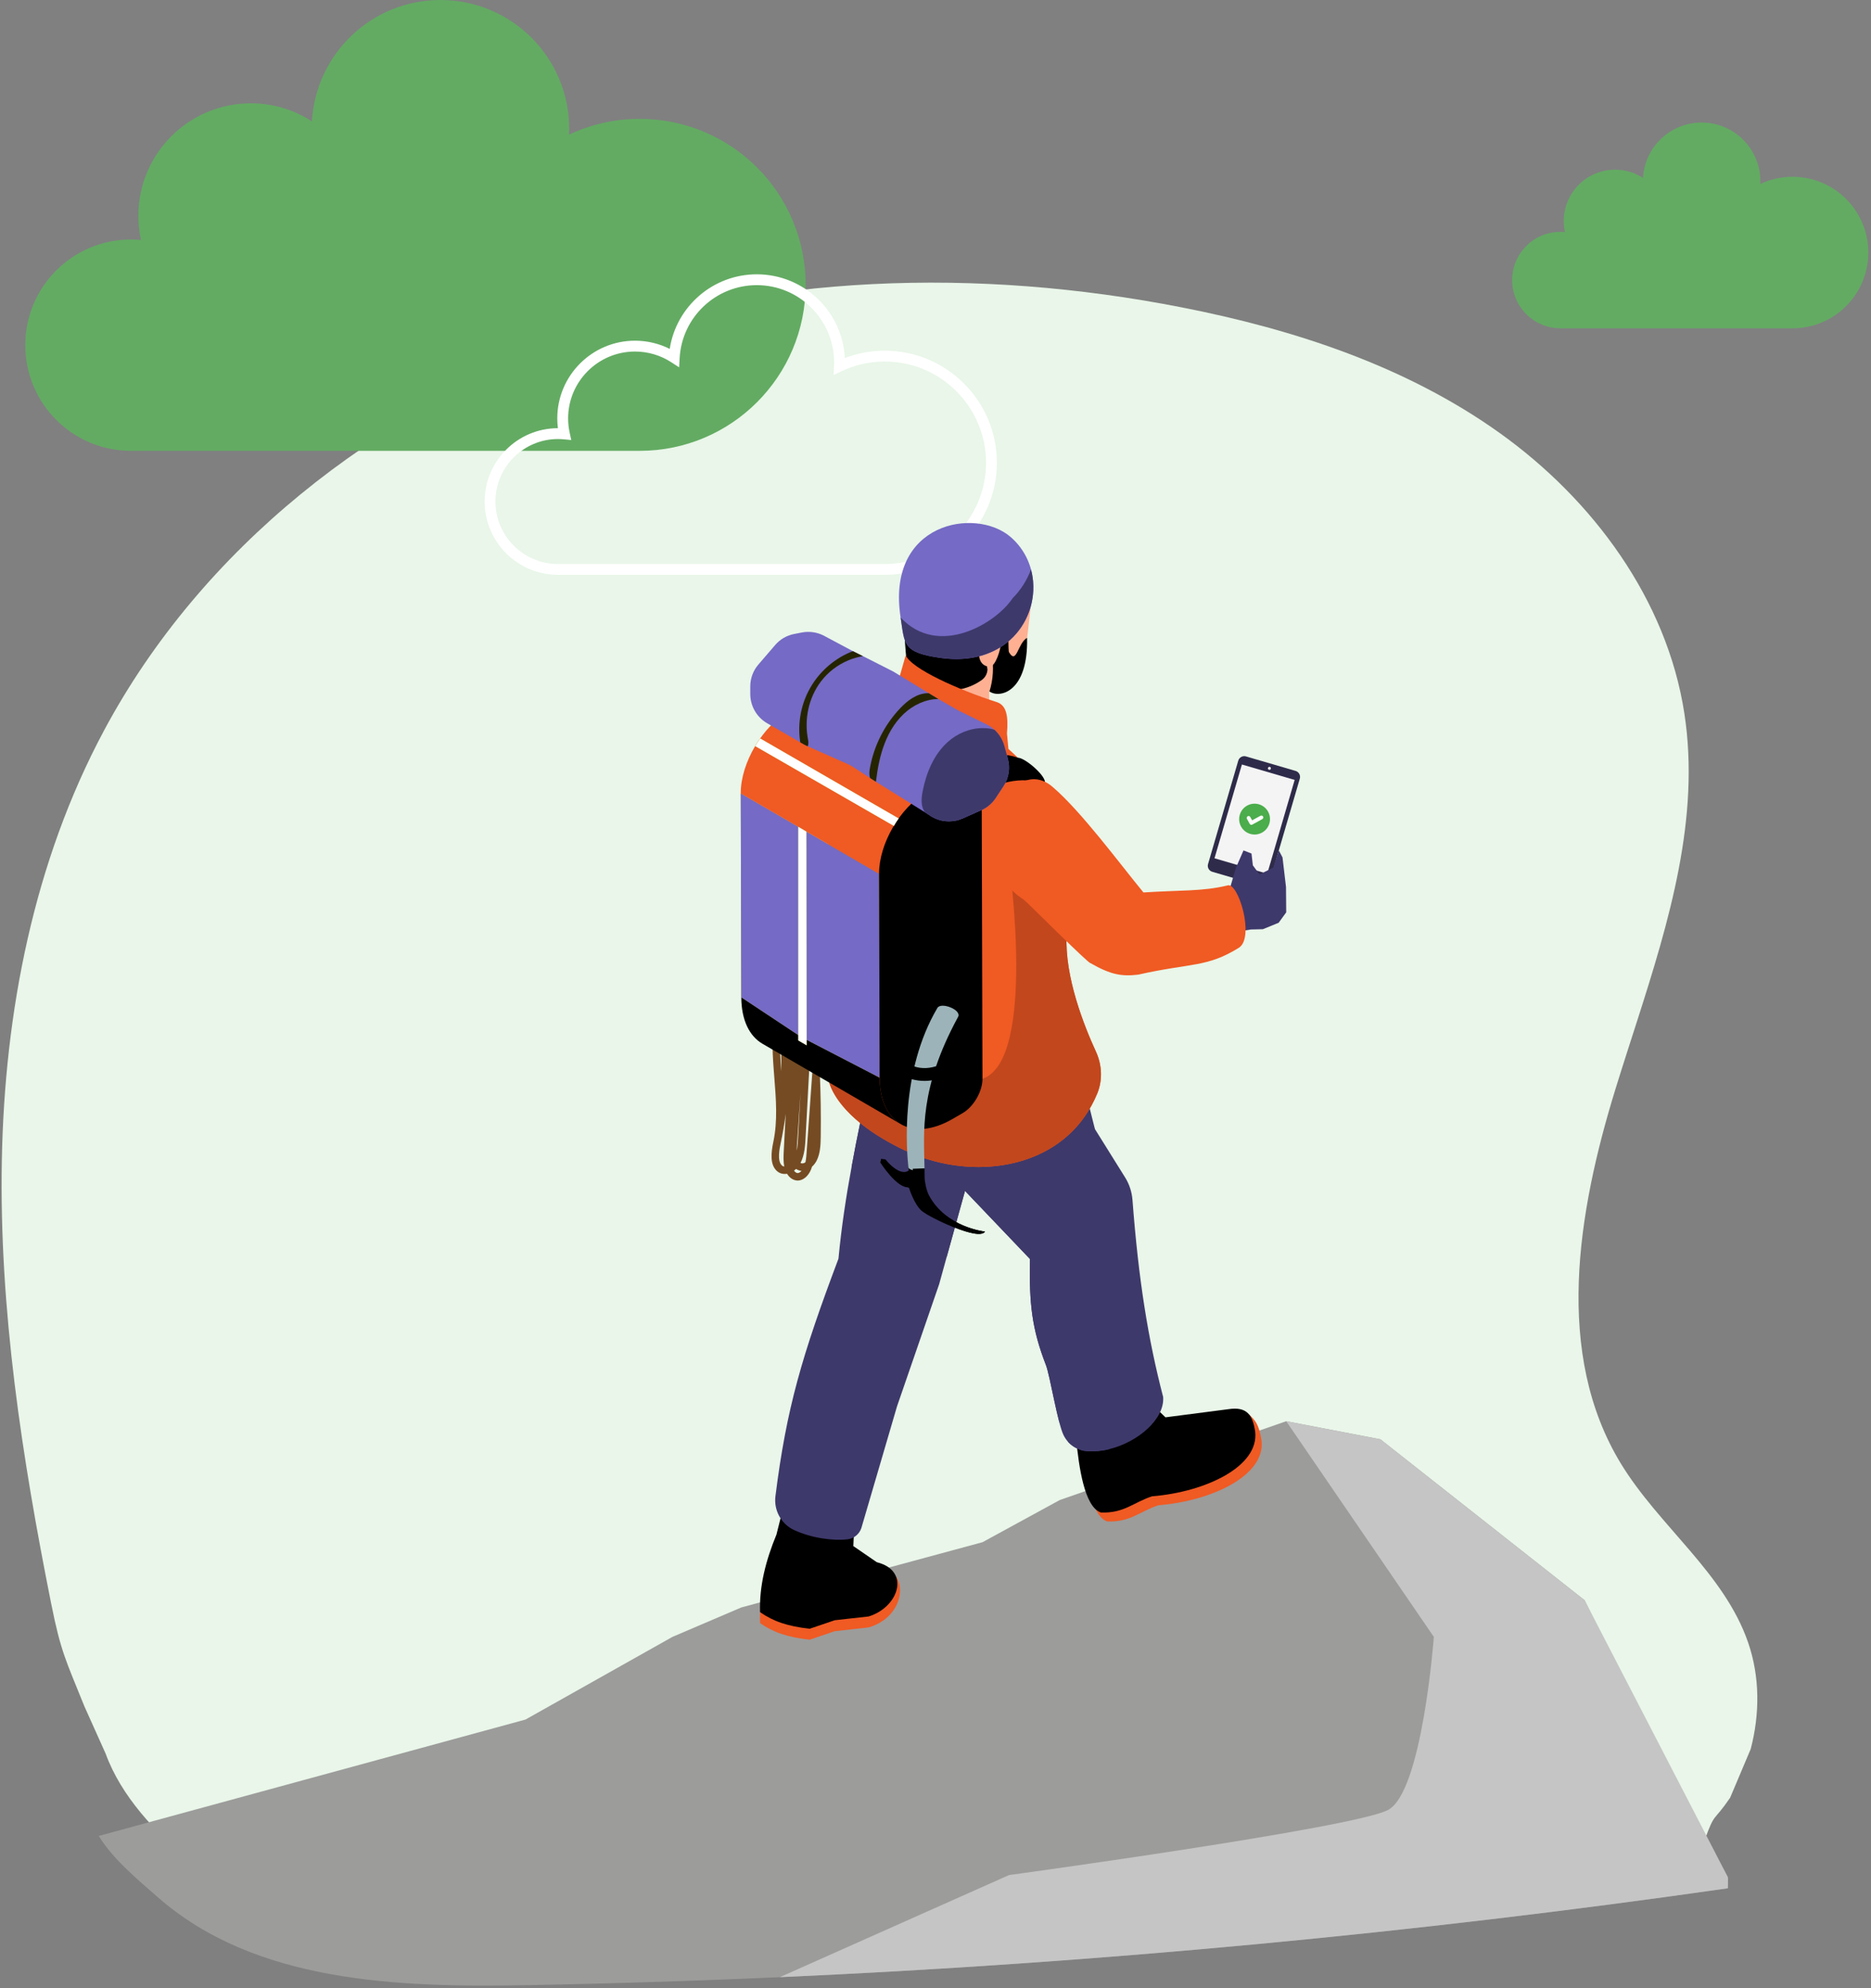
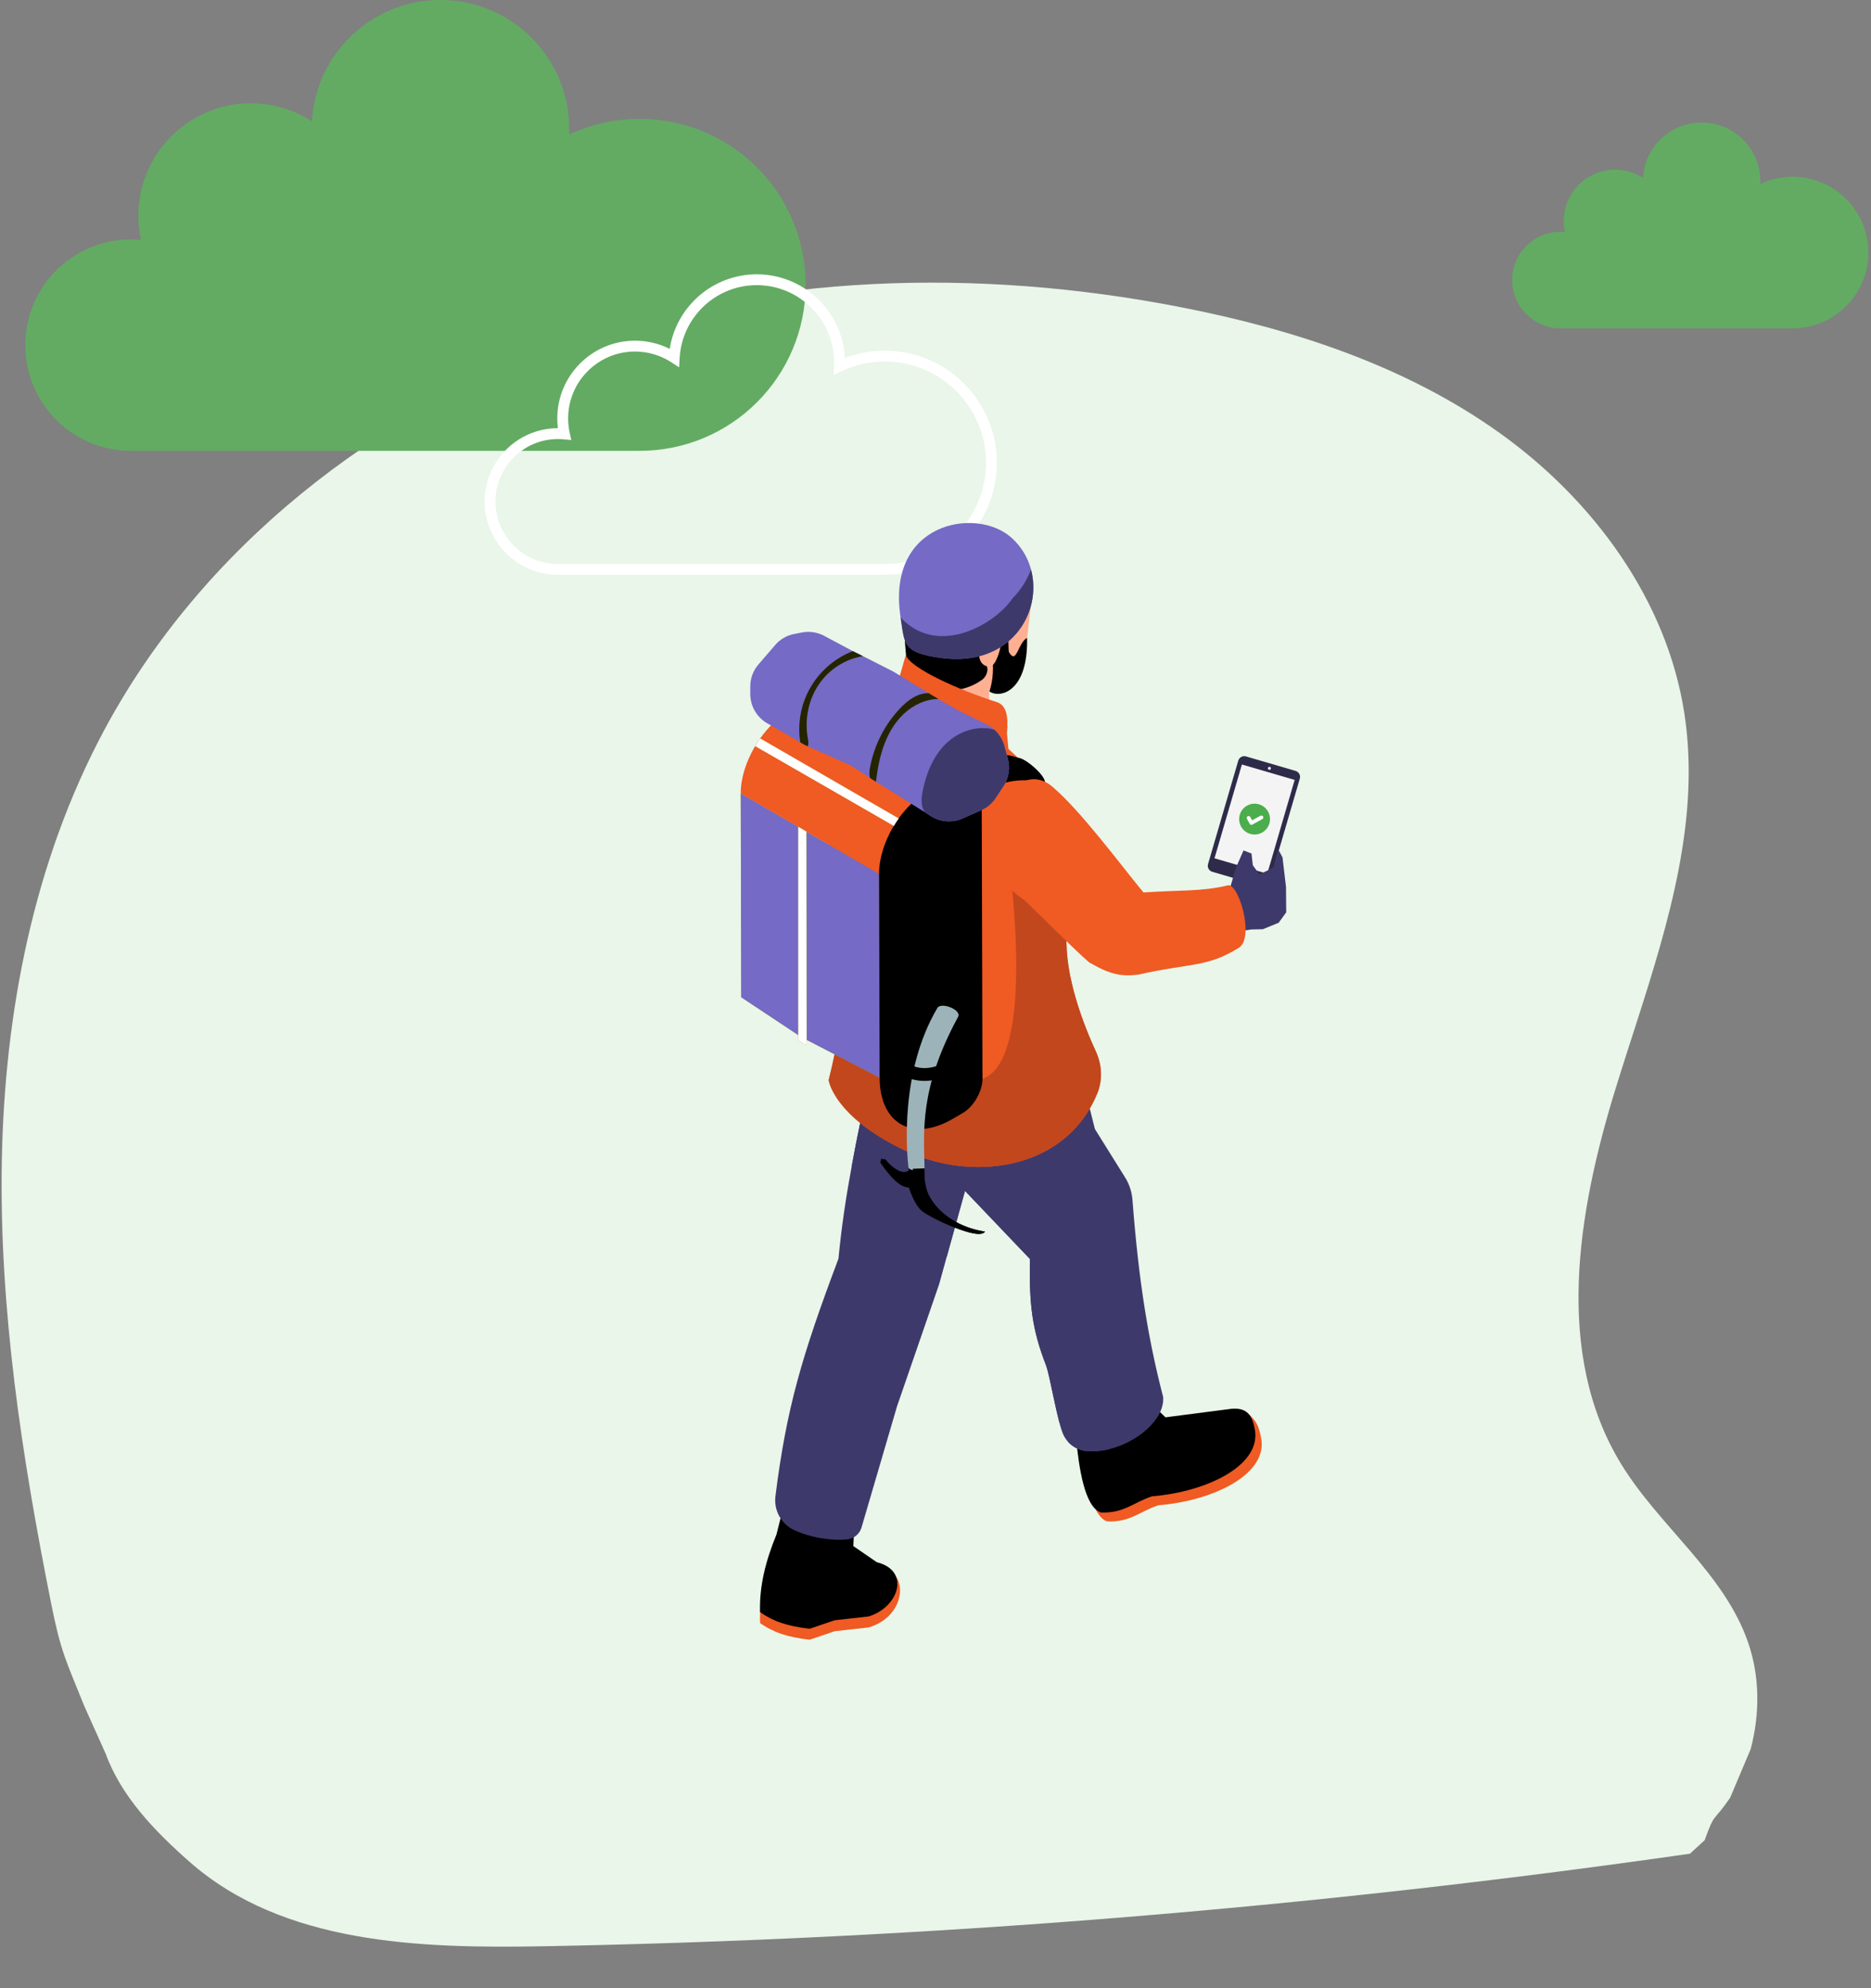
<svg xmlns="http://www.w3.org/2000/svg" version="1.1" width="593px" height="630px" viewBox="0 0 593.0 630.0">
  <rect x="0" y="0" width="593.0" height="630.0" fill="#808080" stroke="none" />
  <defs>
    <clipPath id="i0">
      <path d="M1630,0 L1630,4194 L0,4194 L0,0 L1630,0 Z" />
    </clipPath>
    <clipPath id="i1">
      <path d="M180.087,19.06 C241.769,-2.948 309.611,-4.761 373.883,7.81 C409.644,14.804 445.139,26.445 474.783,47.634 C504.427,68.823 527.8,100.494 533.337,136.51 C538.419,169.564 528.523,202.339 518.178,234.558 L517.421,236.915 C517.042,238.093 516.663,239.27 516.285,240.446 L515.529,242.797 C514.145,247.107 512.775,251.405 511.455,255.693 C499.454,294.671 492.001,339.456 513.235,374.276 C525.38,394.193 546.002,408.958 553.57,431.023 C557.304,441.911 557.268,453.602 554.364,464.713 L547.842,480.135 C542.391,488.124 543.08,484.42 539.761,493.602 L535.111,497.874 C414.788,515.13 293.397,524.932 171.864,527.205 C132.466,527.941 89.205,526.521 59.619,500.494 C48.658,490.851 37.971,479.846 32.969,466.157 L26.252,451.207 C20.349,436.524 18.785,434.02 15.691,418.519 C6.463,372.285 -0.791,325.366 0.069,278.229 C0.93,231.092 10.213,183.475 32.467,141.913 C63.381,84.179 118.406,41.067 180.087,19.06 Z" />
    </clipPath>
    <clipPath id="i2">
      <path d="M376.356,0 L406.21,5.73 L470.925,56.727 L495.723,107.151 L516.286,144.397 L516.383,144.964 L516.337,148.009 C390.387,166.073 263.318,176.333 136.101,178.712 C94.86,179.483 49.576,177.996 18.606,150.752 C12.046,144.981 4.529,138.812 0,131.427 L135.254,94.545 L181.825,68.348 L203.656,59.019 L280.094,38.345 L304.602,24.967 L376.356,0 Z" />
    </clipPath>
    <clipPath id="i3">
      <path d="M131.581,0 C154.113,0 172.379,18.266 172.379,40.799 C172.379,41.427 172.36,42.051 172.332,42.673 C179.127,39.47 186.715,37.671 194.726,37.671 C223.776,37.671 247.326,61.221 247.326,90.271 C247.326,119.321 223.776,142.871 194.726,142.871 L33.485,142.871 C14.992,142.871 0,127.879 0,109.385 C0,90.892 14.992,75.9 33.485,75.9 C34.559,75.9 35.621,75.956 36.669,76.055 C36.129,73.588 35.836,71.028 35.836,68.399 C35.836,48.706 51.801,32.741 71.495,32.741 C78.634,32.741 85.277,34.847 90.853,38.461 C92.065,17.017 109.833,0 131.581,0 Z" />
    </clipPath>
    <clipPath id="i4">
      <path d="M60.05,0 C70.333,0 78.67,8.336 78.67,18.619 C78.67,18.906 78.661,19.191 78.648,19.475 C81.749,18.013 85.212,17.192 88.868,17.192 C102.126,17.192 112.873,27.94 112.873,41.197 C112.873,54.455 102.126,65.202 88.868,65.202 L15.282,65.202 C6.842,65.202 0,58.36 0,49.921 C0,41.481 6.842,34.639 15.282,34.639 C15.772,34.639 16.257,34.664 16.735,34.709 C16.489,33.584 16.355,32.415 16.355,31.216 C16.355,22.228 23.641,14.942 32.629,14.942 C35.887,14.942 38.919,15.903 41.463,17.552 C42.017,7.766 50.125,0 60.05,0 Z" />
    </clipPath>
    <clipPath id="i5">
      <path d="M86.263,0 C101.198,0 113.432,11.781 114.161,26.538 C118.201,24.988 122.452,24.205 126.836,24.205 C146.42,24.205 162.352,40.137 162.352,59.72 C162.352,79.303 146.42,95.235 126.836,95.235 L23.233,95.235 C10.422,95.235 0,84.813 0,72.002 C0,59.194 10.417,48.774 23.224,48.768 C23.092,47.736 23.026,46.699 23.026,45.667 C23.026,32.086 34.075,21.037 47.655,21.037 C51.501,21.037 55.258,21.929 58.663,23.635 C60.737,10.181 72.376,0 86.263,0 Z M86.263,3.435 C73.283,3.435 62.541,13.579 61.809,26.527 L61.642,29.48 L59.16,27.871 C55.729,25.648 51.75,24.473 47.655,24.473 C35.969,24.473 26.462,33.98 26.462,45.667 C26.462,47.185 26.628,48.717 26.957,50.218 L27.46,52.517 L25.118,52.296 C24.472,52.235 23.838,52.204 23.233,52.204 C12.316,52.204 3.435,61.085 3.435,72.002 C3.435,82.918 12.316,91.8 23.233,91.8 L126.836,91.8 C144.525,91.8 158.916,77.409 158.916,59.72 C158.916,42.031 144.525,27.641 126.836,27.641 C122.068,27.641 117.473,28.667 113.18,30.69 L110.602,31.905 L110.731,29.058 C110.751,28.629 110.76,28.271 110.76,27.932 C110.76,14.425 99.771,3.435 86.263,3.435 Z" />
    </clipPath>
    <clipPath id="i6">
      <path d="M12.107,0.08 L27.822,4.674 C28.869,4.98 29.469,6.076 29.163,7.123 L19.585,39.89 C19.279,40.937 18.183,41.537 17.136,41.231 L1.421,36.637 C0.898,36.484 0.486,36.134 0.244,35.691 C0.001,35.248 -0.073,34.712 0.08,34.189 L9.658,1.421 C9.964,0.375 11.061,-0.226 12.107,0.08 Z" />
    </clipPath>
    <clipPath id="i7">
      <path d="M0.63,0.054 C0.877,0.127 1.018,0.385 0.946,0.63 C0.874,0.876 0.616,1.018 0.37,0.946 C0.124,0.874 -0.018,0.617 0.054,0.369 C0.126,0.123 0.384,-0.018 0.63,0.054 Z" />
    </clipPath>
    <clipPath id="i8">
      <path d="M8.688,0 L25.406,4.887 L16.718,34.608 L0,29.721 L8.688,0 Z" />
    </clipPath>
    <clipPath id="i9">
      <path d="M6.26,0.198 C8.851,0.955 10.337,3.669 9.58,6.26 C8.823,8.851 6.108,10.337 3.518,9.58 C0.927,8.823 -0.56,6.108 0.198,3.518 C0.955,0.927 3.669,-0.56 6.26,0.198 Z" />
    </clipPath>
    <clipPath id="i10">
      <path d="M5.184,0.314 C5.344,0.607 5.236,0.974 4.944,1.134 L1.765,2.875 C1.472,3.035 1.105,2.928 0.945,2.635 L0.075,1.046 C-0.086,0.753 0.022,0.386 0.314,0.226 C0.607,0.065 0.974,0.173 1.134,0.465 L1.715,1.525 L4.364,0.074 C4.656,-0.086 5.023,0.021 5.184,0.314 Z" />
    </clipPath>
    <clipPath id="i11">
      <path d="M15.455,0 L28.301,12.318 L52.753,8.554 C54.667,10.36 55.928,11.641 56.724,16.794 C58.066,27.837 41.171,35.958 24.032,37.352 C18.187,39.254 15.147,42.786 7.807,42.475 C2.562,40.646 0.854,27.837 0,19.298 L1.963,16.582 L15.455,0 Z" />
    </clipPath>
    <clipPath id="i12">
      <path d="M9.219,0 L25.469,4.372 L28.58,18.095 L39.13,23.493 C47.061,24.5 46.42,38.406 34.432,41.897 L23.691,43.095 L15.749,45.789 C8.75,45.005 4.239,43.473 0.027,40.529 C-0.263,32.301 1.849,24.115 5.219,15.951 L9.219,0 Z" />
    </clipPath>
    <clipPath id="i13">
      <path d="M15.455,0 L28.3,12.318 L48.271,9.733 C54.163,8.836 55.927,11.641 56.724,16.794 C58.066,27.837 41.171,35.958 24.031,37.352 C18.187,39.253 15.147,42.785 7.807,42.475 C2.562,40.645 0.854,27.837 0,19.298 L1.963,16.582 L15.455,0 Z" />
    </clipPath>
    <clipPath id="i14">
      <path d="M9.219,0 L30.245,4.611 L29.585,19.596 L37.033,24.713 C47.831,27.391 43.962,38.998 34.432,41.898 L23.691,43.096 L15.749,45.79 C8.75,45.006 4.239,43.474 0.027,40.53 C-0.263,32.302 1.849,24.116 5.219,15.952 L9.219,0 Z" />
    </clipPath>
    <clipPath id="i15">
      <path d="M32.059,0 L47.254,6.236 L58.73,10.949 L68.626,15.019 L68.041,17.127 L67.631,18.561 L60.165,45.496 L54.339,66.487 L51.968,75.066 L38.617,113.769 L27.317,152.327 C26.673,154.259 24.975,155.665 22.984,155.899 C18.475,156.455 11.478,155.548 5.886,152.913 C1.846,151.009 -0.496,146.618 0.089,142.197 C3.602,114.267 8.462,97.784 20.056,66.985 C21.022,56.797 22.515,47.077 24.214,37.914 C25.121,32.878 26.087,28.047 27.053,23.392 C27.873,19.586 28.664,15.897 29.425,12.384 C30.361,7.992 31.269,3.865 32.059,0 Z" />
    </clipPath>
    <clipPath id="i16">
      <path d="M44.647,0 L56.797,19.41 L66.37,34.751 C67.717,36.888 68.507,39.347 68.712,41.895 C70.645,67.307 73.631,85.868 78.432,104.342 C78.959,111.31 70.44,118.688 61.247,120.883 C58.934,121.469 56.563,121.674 54.279,121.498 C53.225,121.44 52.23,121.176 51.351,120.737 C50.239,120.269 49.243,119.566 48.394,118.658 C47.75,117.956 47.252,117.224 46.843,116.375 C46.374,115.409 45.905,113.857 45.437,112.012 C44.953,110.148 44.469,107.999 44.002,105.839 L43.816,104.976 C42.83,100.374 41.93,95.895 41.28,94.212 C36.83,82.765 35.952,74.773 36.215,60.602 L15.634,39.026 L12.794,36.069 L4.772,27.549 L0,22.484 L13.642,15.634 L23.509,10.656 L44.647,0 Z" />
    </clipPath>
    <clipPath id="i17">
      <path d="M68.273,0 L77.115,35.22 C77.115,35.22 74.205,45.942 71.762,56.734 L71.548,57.686 C70.483,62.446 69.529,67.158 68.976,70.908 C67.161,83.439 81.565,136.693 81.448,135.961 C81.477,136.049 81.507,136.313 81.565,136.693 C79.252,137.279 76.881,137.484 74.597,137.308 C73.543,137.249 72.548,136.986 71.669,136.547 C70.557,136.078 69.562,135.376 68.713,134.468 C68.713,134.41 65.756,127.822 65.756,127.822 C65.272,125.958 64.788,123.809 64.321,121.649 L64.135,120.786 C63.148,116.184 62.248,111.705 61.598,110.022 C57.148,98.575 56.27,90.582 56.533,76.412 L35.952,54.835 L30.126,75.827 C23.802,64.877 7.173,52.347 0,47.253 C0.908,42.217 1.874,37.387 2.84,32.731 C3.66,28.926 4.45,25.237 5.211,21.724 L23.041,15.575 L68.273,0 Z" />
    </clipPath>
    <clipPath id="i18">
      <path d="M43.624,7.223 C53.215,12.783 70.774,30.224 74.19,33.656 L74.396,33.864 C74.643,34.112 74.774,34.246 74.774,34.246 C80.073,43.263 80.454,52.69 79.78,68.236 C79.634,71.779 79.429,75.614 79.224,79.859 C78.551,93.033 84.787,108.667 88.534,116.806 C90.437,120.963 90.671,125.765 88.944,130.01 C87.832,132.674 86.514,135.075 84.991,137.271 C72.637,154.983 47.283,157.032 28.517,148.308 C28.37,148.22 28.166,148.162 27.99,148.073 C22.984,145.702 19.031,143.302 15.869,140.989 C4.744,132.821 3.807,125.794 3.807,125.794 C3.807,125.794 5.096,120.788 6.442,113.849 C7.057,110.863 7.672,107.496 8.199,104.012 C9.165,97.894 9.897,91.394 9.838,85.89 C9.757,79.616 8.199,71.324 6.346,62.853 L6.006,61.311 C5.721,60.025 5.43,58.738 5.139,57.455 L4.788,55.919 C2.396,45.442 0.045,35.461 0.001,29.503 C-0.145,8.424 12.678,1.28 12.678,1.28 C12.678,1.28 24.096,-4.107 43.624,7.223 Z" />
    </clipPath>
    <clipPath id="i19">
      <path d="M23.724,1.043 C26.067,1.043 33.145,7.248 32.176,9.157 C24.405,6.867 17.053,8.725 9.99,13.452 L0,6.314 C7.912,1.356 15.821,-1.725 23.724,1.043 Z" />
    </clipPath>
    <clipPath id="i20">
      <path d="M20.729,0.283 C22.857,-0.003 30.233,4.284 29.646,5.989 C22.24,5.037 15.85,7.48 10.163,12.27 L0,7.562 C6.422,2.477 13.131,-1.05 20.729,0.283 Z" />
    </clipPath>
    <clipPath id="i21">
      <path d="M7.304,0 L35.862,1.556 L37.933,9.341 L36.556,21.58 C35.899,27.417 34.268,35.359 30.071,37.572 L20.887,42.971 L3.39,38.055 L0,19.071 L7.304,0 Z" />
    </clipPath>
    <clipPath id="i22">
      <path d="M8.423,0 L26.441,6.834 L26.5,22.681 C14.757,21.215 5.048,17.673 0,9.376 L8.423,0 Z" />
    </clipPath>
    <clipPath id="i23">
      <path d="M28.164,35.617 L30.283,34.016 L27.017,31.618 C27.509,32.901 27.889,34.226 28.157,35.573 L28.164,35.617 Z M28.164,35.617 L26.256,37.063 L26.892,40.776 C26.849,42.141 26.171,43.393 25.059,44.185 C22.329,46.129 15.813,49.399 8.002,45.761 C0.257,42.153 1.625,40.814 0.279,26.632 C-0.568,17.704 0.042,9.048 8.921,2.879 C17.006,-2.737 29.835,0.536 35.609,6.924 C38.621,10.256 38.839,16.855 35.884,20.607 L33.546,24.126 C32.408,25.033 31.857,24.944 31.588,26.236 L31.555,26.409 L31.55,26.44 L31.548,26.453 L31.542,26.511 C31.499,27.211 32.122,29.727 32.594,29.391 C33.938,28.427 33.318,34.702 33.727,35.386 C36.158,39.454 36.433,32.501 39.442,30.811 C39.83,48.006 30.792,50.074 27.521,47.794 C28.703,44.024 28.941,39.968 28.252,36.079 L28.164,35.617 Z" />
    </clipPath>
    <clipPath id="i24">
      <path d="M1.141,1.717 C2.656,-0.55 6.63,-0.798 7.054,2.351 C7.306,4.227 5.767,9.662 4.197,10.663 C3.085,11.372 1.505,10.756 0.769,9.662 C0.033,8.567 -0.049,7.166 0.019,5.849 C0.093,4.406 0.339,2.919 1.141,1.717 Z" />
    </clipPath>
    <clipPath id="i25">
      <path d="M3.998,0 C5.743,4.302 20.849,11.035 32.828,14.859 C35.979,15.865 36.545,19.368 36.085,24.798 L36.545,29.719 C36.545,29.719 29.887,28.418 23.171,26.718 L22.425,26.527 L21.68,26.334 C17.717,25.294 13.905,24.138 11.618,23.052 C0.867,17.948 0.017,14.95 0,14.178 L0,14.124 C0.003,14.026 0.019,13.977 0.019,13.977 Z" />
    </clipPath>
    <clipPath id="i26">
      <path d="M0.529,30.044 C-4.223,-0.256 24.313,-5.196 35.413,4.457 C50.533,17.605 41.12,46.617 13.252,42.753 C1.029,41.059 1.829,38.329 0.529,30.044 Z" />
    </clipPath>
    <clipPath id="i27">
      <path d="M41.312,0 C45.085,13.899 34.586,31.083 12.733,28.053 C0.511,26.359 1.311,23.629 0,15.259 C11.928,27.993 30.063,17.292 35.514,9.115 C38.139,6.49 40.127,3.273 41.312,0 Z" />
    </clipPath>
    <clipPath id="i28">
      <path d="M19.918,0 L21.086,2.214 L22.19,11.579 L22.258,19.627 L19.86,22.923 L14.877,24.963 L11.047,25.06 L2.946,26.37 L0,19.338 L3.917,13.703 L6.32,5.504 L8.722,0 L11.258,0.988 L11.682,4.727 L13.798,7.609 L18.153,5.452 L19.918,0 Z" />
    </clipPath>
    <clipPath id="i29">
      <path d="M57.178,0 L75.973,11.477 C75.827,15.02 75.622,18.855 75.417,23.1 C74.744,36.274 80.98,51.908 84.727,60.047 C86.63,64.204 86.864,69.006 85.137,73.251 C84.025,75.915 82.707,78.316 81.184,80.512 C68.83,98.224 43.476,100.273 24.71,91.549 C24.563,91.461 24.359,91.403 24.183,91.314 C19.177,88.943 15.224,86.543 12.062,84.23 C1.426,76.421 0.102,69.655 0.006,69.075 L0.001,69.045 C0,69.038 0,69.035 0,69.035 C0,69.035 0.021,68.954 0.06,68.798 L0.098,68.646 C0.388,67.486 1.282,63.824 2.27,58.932 L2.415,58.208 C2.488,57.841 2.562,57.468 2.635,57.09 C13.614,62.711 36.04,72.812 48.746,68.596 C66.049,62.829 57.178,0 57.178,0 Z" />
    </clipPath>
    <clipPath id="i30">
      <path d="M9.948,38.19 C-10.893,24.881 5.378,-9.379 19.075,2.44 C28.217,10.276 40.325,26.746 47.863,35.886 C59.342,35.119 66.495,35.6 74.449,33.671 C77.852,32.283 83.217,50.095 78.138,53.388 C67.945,59.732 62.959,58.152 46.178,61.931 C41.004,62.541 37.533,61.996 31.051,58.27 C30.798,58.391 26.353,54.14 21.606,49.518 L20.972,48.9 C20.655,48.59 20.336,48.28 20.019,47.97 L19.384,47.35 C14.639,42.71 10.197,38.323 9.948,38.19 Z" />
    </clipPath>
    <clipPath id="i31">
-       <path d="M9.907,0 L10.953,2.125 C10.465,2.366 10.058,2.841 9.726,3.549 C9.955,3.693 10.178,3.857 10.388,4.045 C11.055,3.216 11.939,2.619 12.845,2.417 C13.727,2.222 14.593,2.405 15.29,2.928 C16.982,4.211 17.044,6.725 16.882,9.015 L15.297,31.126 C15.588,37.866 15.688,44.626 15.593,51.354 C15.556,54.004 15.435,56.567 14.354,58.794 C13.97,59.583 13.44,60.283 12.826,60.836 C12.74,61.123 12.643,61.408 12.53,61.688 C11.653,63.853 9.992,65.23 8.277,65.23 C6.881,65.184 5.714,64.383 4.923,63.082 C3.552,63.285 2.411,62.913 1.556,62.065 C-0.541,59.993 -0.136,56.324 0.568,52.972 C1.975,46.399 1.42,39.384 0.882,32.601 L0.827,31.907 L0.72,30.514 C0.172,23.308 -0.168,15.936 2.029,8.992 C2.7,6.864 4.274,3.248 7.281,2.94 C7.934,1.658 8.719,0.583 9.907,0 Z M7.782,61.545 C7.574,61.746 7.353,61.931 7.126,62.098 C7.467,62.556 7.867,62.845 8.245,62.857 C8.661,62.86 9.104,62.591 9.502,62.149 C8.884,62.107 8.298,61.903 7.782,61.545 Z M4.499,44.096 C4.096,47.179 3.568,50.254 2.92,53.305 C2.563,54.981 1.728,58.901 3.223,60.38 C3.459,60.614 3.73,60.744 4.043,60.771 C3.7,59.13 3.793,57.412 3.874,55.877 L4.499,44.096 Z M12.389,21.739 L10.796,51.504 C10.664,54 10.5,57.088 9.189,59.635 C9.446,59.792 9.738,59.827 10.088,59.743 C10.3,59.688 10.52,59.593 10.733,59.461 C10.97,58.385 11.051,57.232 11.125,56.176 L12.921,31.092 C12.784,27.969 12.609,24.85 12.389,21.739 Z M9.175,37.437 L8.055,53.9 C8.027,54.303 7.981,54.993 7.99,55.764 C8.275,54.287 8.358,52.736 8.43,51.379 L9.175,37.437 Z M2.723,19.22 C2.563,22.936 2.807,26.749 3.11,30.67 C3.163,27.332 3.07,23.989 2.83,20.656 L2.767,19.815 C2.753,19.618 2.737,19.419 2.723,19.22 Z M6.344,9.473 C5.726,10.501 5.279,11.847 5.082,13.356 C4.811,15.405 4.976,17.556 5.131,19.637 L5.195,20.484 C5.328,22.338 5.418,24.195 5.462,26.049 L6.344,9.473 Z M13.356,4.732 C12.845,4.846 12.271,5.355 11.928,5.998 C11.898,6.077 11.902,6.086 11.907,6.096 C12.474,6.554 12.923,7.156 13.227,7.876 C13.622,8.823 13.729,9.841 13.822,10.74 C13.935,11.842 14.042,12.948 14.143,14.055 L14.516,8.846 C14.576,8.02 14.755,5.498 13.859,4.82 C13.764,4.75 13.62,4.679 13.356,4.732 Z" />
-     </clipPath>
+       </clipPath>
    <clipPath id="i32">
-       <path d="M0,0 L43.839,25.477 C43.859,32.709 46.416,37.799 50.538,40.194 L6.699,14.718 C2.578,12.323 0.02,7.232 0,0 Z" />
-     </clipPath>
+       </clipPath>
    <clipPath id="i33">
      <path d="M0,1.045 C2.119,-0.178 4.039,-0.291 5.425,0.514 L49.264,25.991 C47.878,25.185 45.958,25.298 43.839,26.522 Z" />
    </clipPath>
    <clipPath id="i34">
      <path d="M0,0 L18.229,10.578 L20.798,12.097 L43.834,25.466 L44.027,90.07 L20.881,78.085 L18.229,76.577 L0.166,64.604 L0,0 Z" />
    </clipPath>
    <clipPath id="i35">
      <path d="M10.028,0 L53.867,25.477 L43.839,31.267 L0,5.79 L10.028,0 Z" />
    </clipPath>
    <clipPath id="i36">
      <path d="M14.832,0 L58.666,25.466 C55.462,27.345 52.479,30.245 50.048,33.642 C49.496,34.415 48.971,35.189 48.529,36.017 C45.601,40.796 43.806,46.264 43.834,51.181 L0,25.715 C-0.028,20.854 1.74,15.468 4.557,10.717 C5.054,9.889 5.579,9.06 6.159,8.286 C8.59,4.834 11.6,1.878 14.832,0 Z" />
    </clipPath>
    <clipPath id="i37">
      <path d="M24.872,1.045 C29.081,-1.385 32.508,0.567 32.521,5.405 L32.782,97.493 C32.794,101.486 29.983,106.377 26.489,108.394 L23.212,110.286 C10.544,117.6 0.224,111.72 0.183,97.162 L0,32.545 C-0.027,23.099 6.623,11.581 14.844,6.835 Z" />
    </clipPath>
    <clipPath id="i38">
      <path d="M0,0 L2.568,1.519 L2.651,66.04 L2.651,69.244 L0,67.698 L0,0 Z" />
    </clipPath>
    <clipPath id="i39">
      <path d="M1.602,0 L45.491,25.355 C44.938,26.129 44.414,26.902 43.971,27.731 L0,2.43 C0.497,1.602 1.022,0.773 1.602,0 Z" />
    </clipPath>
    <clipPath id="i40">
      <path d="M23.746,11.531 C24.191,12.18 24.042,13.078 23.425,13.565 L22.418,14.36 C21.746,14.891 20.775,14.733 20.27,14.041 C14.28,5.825 8.021,1.659 0,3.034 L2.544,1.243 C8.265,-2.362 17.283,2.116 23.746,11.531 Z" />
    </clipPath>
    <clipPath id="i41">
      <path d="M16.354,0.193 C18.682,-0.254 21.104,0.082 23.208,1.143 L32.537,6.114 C32.537,6.114 32.557,6.124 32.595,6.143 L32.997,6.344 C33.274,6.482 33.647,6.668 34.028,6.858 L34.407,7.047 C35.097,7.39 35.714,7.697 35.722,7.697 L45.092,12.447 C45.333,12.578 45.594,12.708 45.836,12.875 L56.602,19.45 L59.21,21.034 C59.34,21.127 59.49,21.201 59.62,21.276 C59.69,21.32 61.056,22.107 62.493,22.934 L63.002,23.227 C64.439,24.053 65.805,24.836 65.875,24.871 L74.89,29.304 C75.822,29.77 76.678,30.347 77.423,31.055 C78.858,32.378 79.919,34.091 80.478,36.01 L81.614,40.107 C82.453,43.088 81.968,46.292 80.254,48.881 L77.796,52.606 C76.678,54.319 75.095,55.66 73.232,56.499 L67.328,59.125 C66.024,59.702 64.627,60.019 63.174,60.038 C61.032,60.093 58.927,59.497 57.121,58.324 L55.445,57.225 L39.82,47.501 L37.995,46.328 L32.519,42.771 C32.053,42.472 31.55,42.193 31.047,41.969 L18.177,36.251 L17.897,36.121 C17.562,35.972 17.227,35.804 16.91,35.618 L15.848,35.003 L5.346,28.952 C2.03,27.033 0,23.495 0,19.676 L0,17.292 C0,14.74 0.913,12.263 2.589,10.326 L7.86,4.198 C9.425,2.354 11.567,1.106 13.951,0.659 Z" />
    </clipPath>
    <clipPath id="i42">
      <path d="M19.359,0 C20.588,0 21.948,0.093 23.122,0.558 C24.556,1.881 25.618,3.594 26.176,5.513 L27.312,9.611 C28.151,12.591 27.667,15.795 25.953,18.384 L23.494,22.109 C22.377,23.822 20.793,25.163 18.931,26.002 L13.026,28.628 C11.723,29.205 10.326,29.522 8.891,29.541 C6.731,29.596 4.626,29 2.819,27.827 L1.143,26.728 C1.031,26.635 0.975,26.542 0.901,26.43 C-0.31,24.568 -0.087,22.146 0.342,19.967 C1.478,14.174 3.844,8.437 8.202,4.47 C11.201,1.732 15.262,0 19.359,0 Z" />
    </clipPath>
    <clipPath id="i43">
      <path d="M19.014,0.316 C19.352,-0.069 19.941,-0.108 20.327,0.234 C23.134,2.706 24.632,6.731 24.242,10.74 C23.887,14.358 22.095,17.901 19.197,20.717 C16.712,23.128 13.477,24.986 9.58,26.239 C8.613,26.55 7.587,26.825 6.523,26.825 C6.234,26.825 5.941,26.804 5.644,26.759 C3.609,26.441 1.746,24.867 0.784,22.651 C-0.425,19.876 -0.229,16.404 1.322,13.125 C2.707,10.206 4.949,7.765 6.941,5.707 C8.296,4.306 9.655,2.974 11.367,2.069 C13.411,0.985 15.614,0.78 17.415,1.506 C19.068,2.17 20.405,3.621 21.086,5.489 C21.637,7.005 21.76,8.754 21.453,10.687 C20.54,16.454 15.952,21.493 10.295,22.94 C8.225,23.469 6.576,23.271 5.397,22.347 C4.282,21.475 3.681,19.923 3.829,18.297 C3.954,16.895 4.569,15.625 5.153,14.568 C6.721,11.729 8.727,9.176 11.119,6.981 C12.84,5.401 14.433,4.854 15.852,5.349 C17.844,6.041 18.41,8.396 18.291,10.204 C18.121,12.774 17.098,15.262 15.41,17.209 C14.916,17.779 14.135,18.576 13.049,18.925 C11.836,19.316 10.526,18.99 9.802,18.112 C8.96,17.102 8.971,15.577 9.831,14.033 C10.737,12.413 12.169,11.102 13.859,10.341 C14.32,10.132 14.879,10.336 15.09,10.808 C15.301,11.277 15.092,11.828 14.623,12.04 C13.295,12.637 12.171,13.669 11.458,14.942 C11.085,15.612 10.87,16.484 11.234,16.923 C11.472,17.206 12.005,17.305 12.478,17.152 C12.966,16.994 13.451,16.625 14.002,15.989 C15.427,14.347 16.289,12.248 16.432,10.081 C16.514,8.835 16.178,7.433 15.241,7.107 C14.513,6.858 13.553,7.276 12.378,8.353 C10.135,10.412 8.253,12.805 6.783,15.468 C6.294,16.356 5.779,17.406 5.684,18.465 C5.612,19.251 5.801,20.299 6.545,20.88 C7.418,21.562 8.818,21.394 9.833,21.135 C14.792,19.867 18.813,15.451 19.612,10.395 C19.87,8.777 19.776,7.34 19.336,6.125 C18.844,4.775 17.866,3.694 16.72,3.234 C15.43,2.715 13.799,2.892 12.238,3.715 C10.768,4.493 9.528,5.714 8.28,7.002 C6.303,9.044 4.269,11.259 3.007,13.922 C1.684,16.715 1.497,19.626 2.492,21.908 C3.049,23.191 4.246,24.655 5.932,24.918 C6.923,25.076 7.996,24.793 9.009,24.466 C12.631,23.302 15.623,21.59 17.899,19.38 C20.481,16.872 22.075,13.739 22.386,10.558 C22.723,7.135 21.46,3.714 19.097,1.631 C18.71,1.291 18.674,0.702 19.014,0.316 Z" />
    </clipPath>
    <clipPath id="i44">
      <path d="M18.465,0 C18.595,0 18.726,0 18.856,0.019 L21.464,1.602 C21.594,1.695 21.743,1.77 21.873,1.845 C21.37,1.901 20.83,1.863 20.402,1.919 C19.396,2.049 18.39,2.273 17.44,2.59 C15.503,3.241 13.696,4.247 12.094,5.514 C8.723,8.215 6.339,11.977 4.812,16 C3.322,19.856 2.576,23.954 2.074,28.07 L0.248,26.897 C0.192,26.766 0.155,26.618 0.118,26.487 C-0.106,25.518 0.025,24.513 0.211,23.544 C1.496,16.541 4.849,9.947 9.748,4.788 C12.094,2.31 15.056,0.057 18.465,0 Z" />
    </clipPath>
    <clipPath id="i45">
      <path d="M17.01,0 L20.176,1.583 C18.593,1.844 17.066,2.272 15.576,2.887 C12.149,4.321 9.094,6.649 6.859,9.611 C2.947,14.77 1.513,21.662 2.78,28.014 C2.91,28.703 2.984,29.597 2.649,30.137 L2.37,30.007 C2.035,29.858 1.699,29.69 1.383,29.504 L0.321,28.889 C0.302,28.759 0.284,28.628 0.265,28.498 C-0.555,22.798 0.544,16.838 3.357,11.828 C6.151,6.799 10.64,2.738 15.911,0.428 C16.265,0.279 16.638,0.13 17.01,0 Z" />
    </clipPath>
    <clipPath id="i46">
      <path d="M0.277,0 C0.478,0.252 1.428,0.076 1.624,0.302 C6.516,5.956 8.81,3.935 9.037,3.708 C9.009,3.632 8.96,3.298 8.903,2.778 L12.681,4.007 C12.689,4.548 12.695,5.084 12.694,5.611 C12.693,6.807 13.22,9.696 14.026,11.239 C19.347,21.421 33.184,23.134 33.184,23.134 C31.191,26.174 15.704,18.728 13.175,16.602 C10.645,14.476 9.029,9.075 9.029,9.075 C5.268,9.547 0,1.235 0,1.235 L0.277,0 Z" />
    </clipPath>
    <clipPath id="i47">
      <path d="M16.218,3.618 C3.821,26.462 5.465,40.084 5.619,51.534 C3.548,52.785 0.671,52.14 0.516,51.233 C-0.049,46.014 -2.192,20.831 9.7,0.711 C10.899,-1.306 17.641,1.385 16.218,3.618 Z" />
    </clipPath>
    <clipPath id="i48">
      <path d="M0.277,0 C5.593,6.654 8.802,3.922 9.036,3.706 C9.011,3.635 8.968,3.355 8.919,2.92 L12.66,2.777 C12.666,3.271 12.695,5.129 12.695,5.611 C12.694,6.807 13.22,9.696 14.027,11.239 C19.347,21.421 31.838,22.832 31.838,22.832 C29.845,25.872 15.705,18.728 13.175,16.602 C10.646,14.476 9.03,9.075 9.03,9.075 C5.269,9.547 0,1.235 0,1.235 L0.277,0 Z" />
    </clipPath>
    <clipPath id="i49">
      <path d="M0.28,0 C4.566,4.874 9.801,5.539 15.919,2.287 L15.736,6.77 C10.532,9.196 5.286,8.818 0,5.764 Z" />
    </clipPath>
    <clipPath id="i50">
-       <path d="M160.494,0 L190.348,5.73 L255.063,56.727 L300.424,144.396 L300.52,144.963 L300.475,148.008 C200.856,162.296 100.538,171.696 0,176.182 L72.649,143.823 C72.649,143.823 181.88,128.925 192.767,123.195 C203.654,117.465 207.283,68.348 207.283,68.348 L160.494,0 Z" />
-     </clipPath>
+       </clipPath>
  </defs>
  <g clip-path="url(#i0)" transform="translate(-860.0 -285.0)">
    <g transform="translate(860.51 285)">
      <g transform="translate(1.1368683772161603e-13 89.569)">
        <g clip-path="url(#i1)">
          <polygon points="2.16215934e-14,2.06057393e-13 556.465,2.06057393e-13 556.465,527.34 2.16215934e-14,527.34 2.16215934e-14,2.06057393e-13" stroke="none" fill="#E9F6E9" />
        </g>
      </g>
      <g transform="translate(30.789 450.388)">
        <g clip-path="url(#i2)">
-           <polygon points="0,0 516.383,0 516.383,178.853 0,178.853 0,0" stroke="none" fill="#9C9C9B" />
-         </g>
+           </g>
      </g>
      <g transform="translate(7.505 0.0)">
        <g clip-path="url(#i3)">
          <polygon points="0,0 247.326,0 247.326,142.871 0,142.871 0,0" stroke="none" fill="#63AB63" />
        </g>
      </g>
      <g transform="translate(478.76 38.834)">
        <g clip-path="url(#i4)">
          <polygon points="0,0 112.873,0 112.873,65.202 0,65.202 0,0" stroke="none" fill="#63AB63" />
        </g>
      </g>
      <g transform="translate(153.09 86.929)">
        <g clip-path="url(#i5)">
          <polygon points="0,0 162.352,0 162.352,95.235 0,95.235 0,0" stroke="none" fill="#FFFFFF" />
        </g>
      </g>
      <g transform="translate(382.291 239.633)">
        <g clip-path="url(#i6)">
          <polygon points="-8.29059044e-14,-1.56541446e-13 29.243,-1.56541446e-13 29.243,41.311 -8.29059044e-14,41.311 -8.29059044e-14,-1.56541446e-13" stroke="none" fill="#2E2B4A" />
        </g>
      </g>
      <g transform="translate(401.324 242.986)">
        <g clip-path="url(#i7)">
          <polygon points="0.035,0.036 0.965,0.036 0.965,0.964 0.035,0.964 0.035,0.036" stroke="none" fill="#FFFFFF" />
        </g>
      </g>
      <g transform="translate(384.417 242.274)">
        <g clip-path="url(#i8)">
          <polygon points="0,0 25.406,0 25.406,34.608 0,34.608 0,0" stroke="none" fill="#F4F4F4" />
        </g>
      </g>
      <g transform="translate(392.231 254.689)">
        <g clip-path="url(#i9)">
          <polygon points="-8.74855743e-14,3.77475828e-14 9.777,3.77475828e-14 9.777,9.777 -8.74855743e-14,9.777 -8.74855743e-14,3.77475828e-14" stroke="none" fill="#4BAD4B" />
        </g>
      </g>
      <g transform="translate(394.623 258.446)">
        <g clip-path="url(#i10)">
          <polygon points="3.56659147e-14,-3.27377014e-14 5.258,-3.27377014e-14 5.258,2.95 3.56659147e-14,2.95 3.56659147e-14,-3.27377014e-14" stroke="none" fill="#FFFFFF" />
        </g>
      </g>
      <g transform="translate(342.591 439.674)">
        <g clip-path="url(#i11)">
          <polygon points="0,0 56.799,0 56.799,42.494 0,42.494 0,0" stroke="none" fill="#F05A23" />
        </g>
      </g>
      <g transform="translate(240.362 473.84)">
        <g clip-path="url(#i12)">
          <polygon points="-8.79296636e-14,0 44.385,0 44.385,45.789 -8.79296636e-14,45.789 -8.79296636e-14,0" stroke="none" fill="#F05A23" />
        </g>
      </g>
      <g transform="translate(340.578 436.838)">
        <g clip-path="url(#i13)">
          <polygon points="0,0 56.799,0 56.799,42.494 0,42.494 0,0" stroke="none" fill="#000000" />
        </g>
      </g>
      <g transform="translate(240.362 470.363)">
        <g clip-path="url(#i14)">
          <polygon points="-8.79296636e-14,0 43.544,0 43.544,45.79 -8.79296636e-14,45.79 -8.79296636e-14,0" stroke="none" fill="#000000" />
        </g>
      </g>
      <g transform="translate(245.178 331.905)">
        <g clip-path="url(#i15)">
          <polygon points="-3.10862447e-14,0 68.626,0 68.626,156.056 -3.10862447e-14,156.056 -3.10862447e-14,0" stroke="none" fill="#3E396B" />
        </g>
      </g>
      <g transform="translate(289.71 338.376)">
        <g clip-path="url(#i16)">
          <polygon points="0,0 78.455,0 78.455,121.559 0,121.559 0,0" stroke="none" fill="#3E396B" />
        </g>
      </g>
      <g transform="translate(269.392 322.566)">
        <g clip-path="url(#i17)">
          <polygon points="0,0 81.565,0 81.565,137.369 0,137.369 0,0" stroke="none" fill="#3E396B" />
        </g>
      </g>
      <g transform="translate(258.324 216.505)">
        <g clip-path="url(#i18)">
          <polygon points="-1.04699235e-13,-1.81410442e-13 90.111,-1.81410442e-13 90.111,153.32 -1.04699235e-13,153.32 -1.04699235e-13,-1.81410442e-13" stroke="none" fill="#F05A23" />
        </g>
      </g>
      <g transform="translate(298.406 239.092)">
        <g clip-path="url(#i19)">
          <polygon points="0,-1.42996726e-13 32.267,-1.42996726e-13 32.267,13.452 0,13.452 0,-1.42996726e-13" stroke="none" fill="#000000" />
        </g>
      </g>
      <g transform="translate(259.706 215.518)">
        <g clip-path="url(#i20)">
          <polygon points="0,7.10542736e-15 29.679,7.10542736e-15 29.679,12.27 0,12.27 0,7.10542736e-15" stroke="none" fill="#252400" />
        </g>
      </g>
      <g transform="translate(288.762 178.257)">
        <g clip-path="url(#i21)">
          <polygon points="0,0 37.933,0 37.933,42.971 0,42.971 0,0" stroke="none" fill="#FFB092" />
        </g>
      </g>
      <g transform="translate(286.552 207.587)">
        <g clip-path="url(#i22)">
          <polygon points="0,0 26.5,0 26.5,22.681 0,22.681 0,0" stroke="none" fill="#FFB092" />
        </g>
      </g>
      <g transform="translate(285.573 171.333)">
        <g clip-path="url(#i23)">
          <polygon points="3.0087044e-14,-2.25597319e-13 39.454,-2.25597319e-13 39.454,48.555 3.0087044e-14,48.555 3.0087044e-14,-2.25597319e-13" stroke="none" fill="#000000" />
        </g>
      </g>
      <g transform="translate(309.742 200.247)">
        <g clip-path="url(#i24)">
          <polygon points="-4.01068068e-15,2.22044605e-13 7.081,2.22044605e-13 7.081,10.966 -4.01068068e-15,10.966 -4.01068068e-15,2.22044605e-13" stroke="none" fill="#FFB092" />
        </g>
      </g>
      <g transform="translate(282.554 207.627)">
        <g clip-path="url(#i25)">
          <polygon points="-4.42215708e-14,0 36.545,0 36.545,29.719 -4.42215708e-14,29.719 -4.42215708e-14,0" stroke="none" fill="#F05A23" />
        </g>
      </g>
      <g transform="translate(284.418 165.747)">
        <g clip-path="url(#i26)">
          <polygon points="2.13162821e-14,-1.53654867e-13 42.591,-1.53654867e-13 42.591,43.104 2.13162821e-14,43.104 2.13162821e-14,-1.53654867e-13" stroke="none" fill="#756AC5" />
        </g>
      </g>
      <g transform="translate(284.936 180.447)">
        <g clip-path="url(#i27)">
          <polygon points="0,0 42.067,0 42.067,28.404 0,28.404 0,0" stroke="none" fill="#3E396B" />
        </g>
      </g>
      <g transform="translate(384.887 269.501)">
        <g clip-path="url(#i28)">
          <polygon points="0,0 22.258,0 22.258,26.37 0,26.37 0,0" stroke="none" fill="#3E396B" />
        </g>
      </g>
      <g transform="translate(262.131 273.264)">
        <g clip-path="url(#i29)">
          <polygon points="0,0 86.304,0 86.304,96.561 0,96.561 0,0" stroke="none" fill="#C2471D" />
        </g>
      </g>
      <g transform="translate(314.04 246.938)">
        <g clip-path="url(#i30)">
          <polygon points="6.75015599e-14,2.06945572e-13 80.225,2.06945572e-13 80.225,62.144 6.75015599e-14,62.144 6.75015599e-14,2.06945572e-13" stroke="none" fill="#F05A23" />
        </g>
      </g>
      <g transform="translate(244.024 308.894)">
        <g clip-path="url(#i31)">
          <polygon points="-5.86197757e-14,0 16.942,0 16.942,65.23 -5.86197757e-14,65.23 -5.86197757e-14,0" stroke="none" fill="#754B23" />
        </g>
      </g>
      <g transform="translate(234.265 218.884)">
        <g transform="translate(0.179 97.162)">
          <g clip-path="url(#i32)">
            <polygon points="0,0 50.538,0 50.538,40.194 0,40.194 0,0" stroke="none" fill="#000000" />
          </g>
        </g>
        <g transform="translate(24.867 0.0)">
          <g clip-path="url(#i33)">
            <polygon points="0,1.62647673e-13 49.264,1.62647673e-13 49.264,26.522 0,26.522 0,1.62647673e-13" stroke="none" fill="#4D4A00" />
          </g>
        </g>
        <g transform="translate(0 32.555)">
          <g clip-path="url(#i34)">
            <polygon points="0,0 44.027,0 44.027,90.07 0,90.07 0,0" stroke="none" fill="#9F9C00" />
          </g>
        </g>
        <g transform="translate(0 32.555)">
          <g clip-path="url(#i34)">
            <polygon points="0,0 44.027,0 44.027,90.07 0,90.07 0,0" stroke="none" fill="#756AC5" />
          </g>
        </g>
        <g transform="translate(14.84 1.045)">
          <g clip-path="url(#i35)">
            <polygon points="0,0 53.867,0 53.867,31.267 0,31.267 0,0" stroke="none" fill="#4D4A00" />
          </g>
        </g>
        <g transform="translate(-2.2737367544323206e-13 6.84)">
          <g clip-path="url(#i36)">
            <polygon points="-0,0 58.666,0 58.666,51.181 -0,51.181 -0,0" stroke="none" fill="#F05A23" />
          </g>
        </g>
        <g transform="translate(43.835 25.476)">
          <g clip-path="url(#i37)">
            <polygon points="-8.14322574e-05,-6.75015599e-14 32.782,-6.75015599e-14 32.782,113.431 -8.14322574e-05,113.431 -8.14322574e-05,-6.75015599e-14" stroke="none" fill="#000000" />
          </g>
        </g>
      </g>
      <g transform="translate(252.495 262.017)">
        <g clip-path="url(#i38)">
          <polygon points="0,0 2.651,0 2.651,69.244 0,69.244 0,0" stroke="none" fill="#9F9C00" />
        </g>
      </g>
      <g transform="translate(252.495 262.017)">
        <g clip-path="url(#i38)">
          <polygon points="0,0 2.651,0 2.651,69.244 0,69.244 0,0" stroke="none" fill="#FFFFFF" />
        </g>
      </g>
      <g transform="translate(238.823 234.011)">
        <g clip-path="url(#i39)">
          <polygon points="0,0 45.491,0 45.491,27.731 0,27.731 0,0" stroke="none" fill="#9F9C00" />
        </g>
      </g>
      <g transform="translate(238.823 234.011)">
        <g clip-path="url(#i39)">
          <polygon points="0,0 45.491,0 45.491,27.731 0,27.731 0,0" stroke="none" fill="#FFFFFF" />
        </g>
      </g>
      <g transform="translate(262.248 227.894)">
        <g clip-path="url(#i40)">
          <polygon points="0,1.10356169e-13 24.003,1.10356169e-13 24.003,14.677 0,14.677 0,1.10356169e-13" stroke="none" fill="#252400" />
        </g>
      </g>
      <g transform="translate(237.285 200.247)">
        <g clip-path="url(#i41)">
          <polygon points="0,-3.15303339e-14 82.016,-3.15303339e-14 82.016,60.041 0,60.041 0,-3.15303339e-14" stroke="none" fill="#756AC5" />
        </g>
      </g>
      <g transform="translate(291.586 230.744)">
        <g clip-path="url(#i42)">
          <polygon points="2.88657986e-14,0 27.714,0 27.714,29.544 2.88657986e-14,29.544 2.88657986e-14,0" stroke="none" fill="#3E396B" />
        </g>
      </g>
      <g transform="translate(293.864 232.341)">
        <g clip-path="url(#i43)">
          <polygon points="-6.77236045e-14,1.06165077e-13 24.303,1.06165077e-13 24.303,26.825 -6.77236045e-14,26.825 -6.77236045e-14,1.06165077e-13" stroke="none" fill="#3E396B" />
        </g>
      </g>
      <g transform="translate(275.031 219.678)">
        <g clip-path="url(#i44)">
          <polygon points="9.55346913e-14,0 21.873,0 21.873,28.07 9.55346913e-14,28.07 9.55346913e-14,0" stroke="none" fill="#252400" />
        </g>
      </g>
      <g transform="translate(252.812 206.361)">
        <g clip-path="url(#i45)">
          <polygon points="4.57411886e-14,0 20.176,0 20.176,30.137 4.57411886e-14,30.137 4.57411886e-14,0" stroke="none" fill="#252400" />
        </g>
      </g>
      <g transform="translate(278.499 367.169)">
        <g clip-path="url(#i46)">
          <polygon points="0,0 33.184,0 33.184,23.853 0,23.853 0,0" stroke="none" fill="#000000" />
        </g>
      </g>
      <g transform="translate(286.887 318.714)">
        <g clip-path="url(#i47)">
          <polygon points="1.0369483e-13,5.17363929e-14 16.414,5.17363929e-14 16.414,52.229 1.0369483e-13,52.229 1.0369483e-13,5.17363929e-14" stroke="none" fill="#9CB4B9" />
        </g>
      </g>
      <g transform="translate(279.845 367.471)">
        <g clip-path="url(#i48)">
          <polygon points="0,0 31.838,0 31.838,23.574 0,23.574 0,0" stroke="none" fill="#000000" />
        </g>
      </g>
      <g transform="translate(283.627 334.193)">
        <g clip-path="url(#i49)">
          <polygon points="0,0 15.919,0 15.919,8.355 0,8.355 0,0" stroke="none" fill="#000000" />
        </g>
      </g>
      <g transform="translate(246.651 450.389)">
        <g clip-path="url(#i50)">
          <polygon points="0,0 300.52,0 300.52,176.182 0,176.182 0,0" stroke="none" fill="#C5C5C5" />
        </g>
      </g>
    </g>
  </g>
</svg>